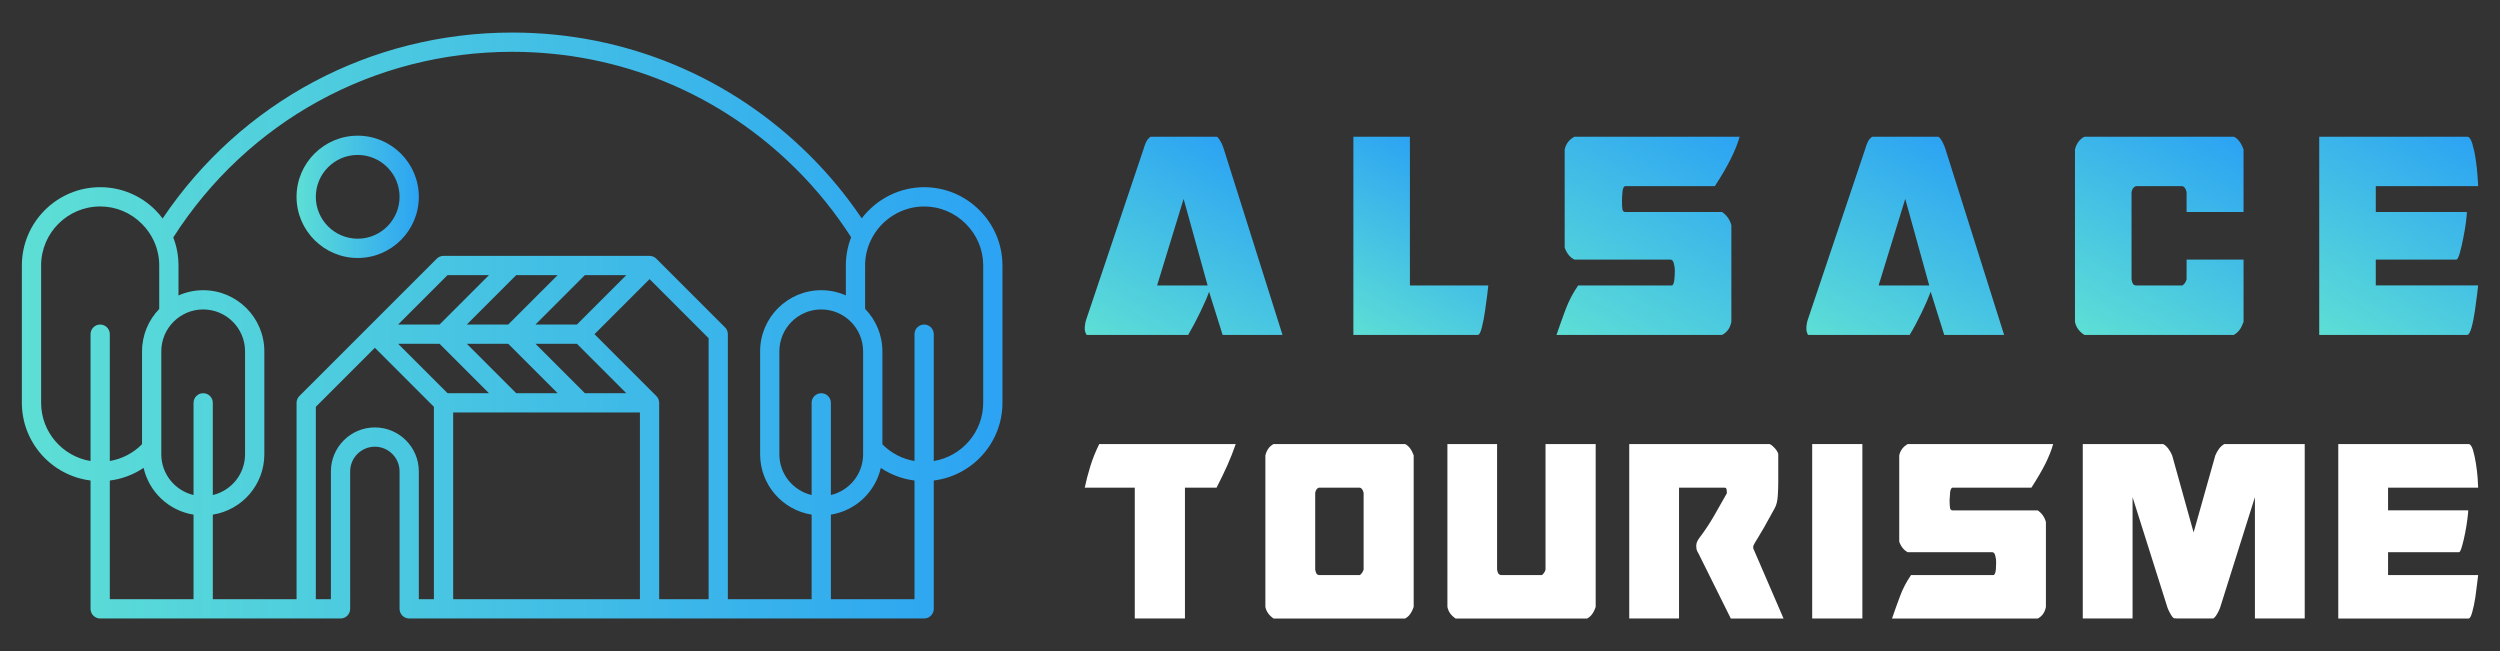
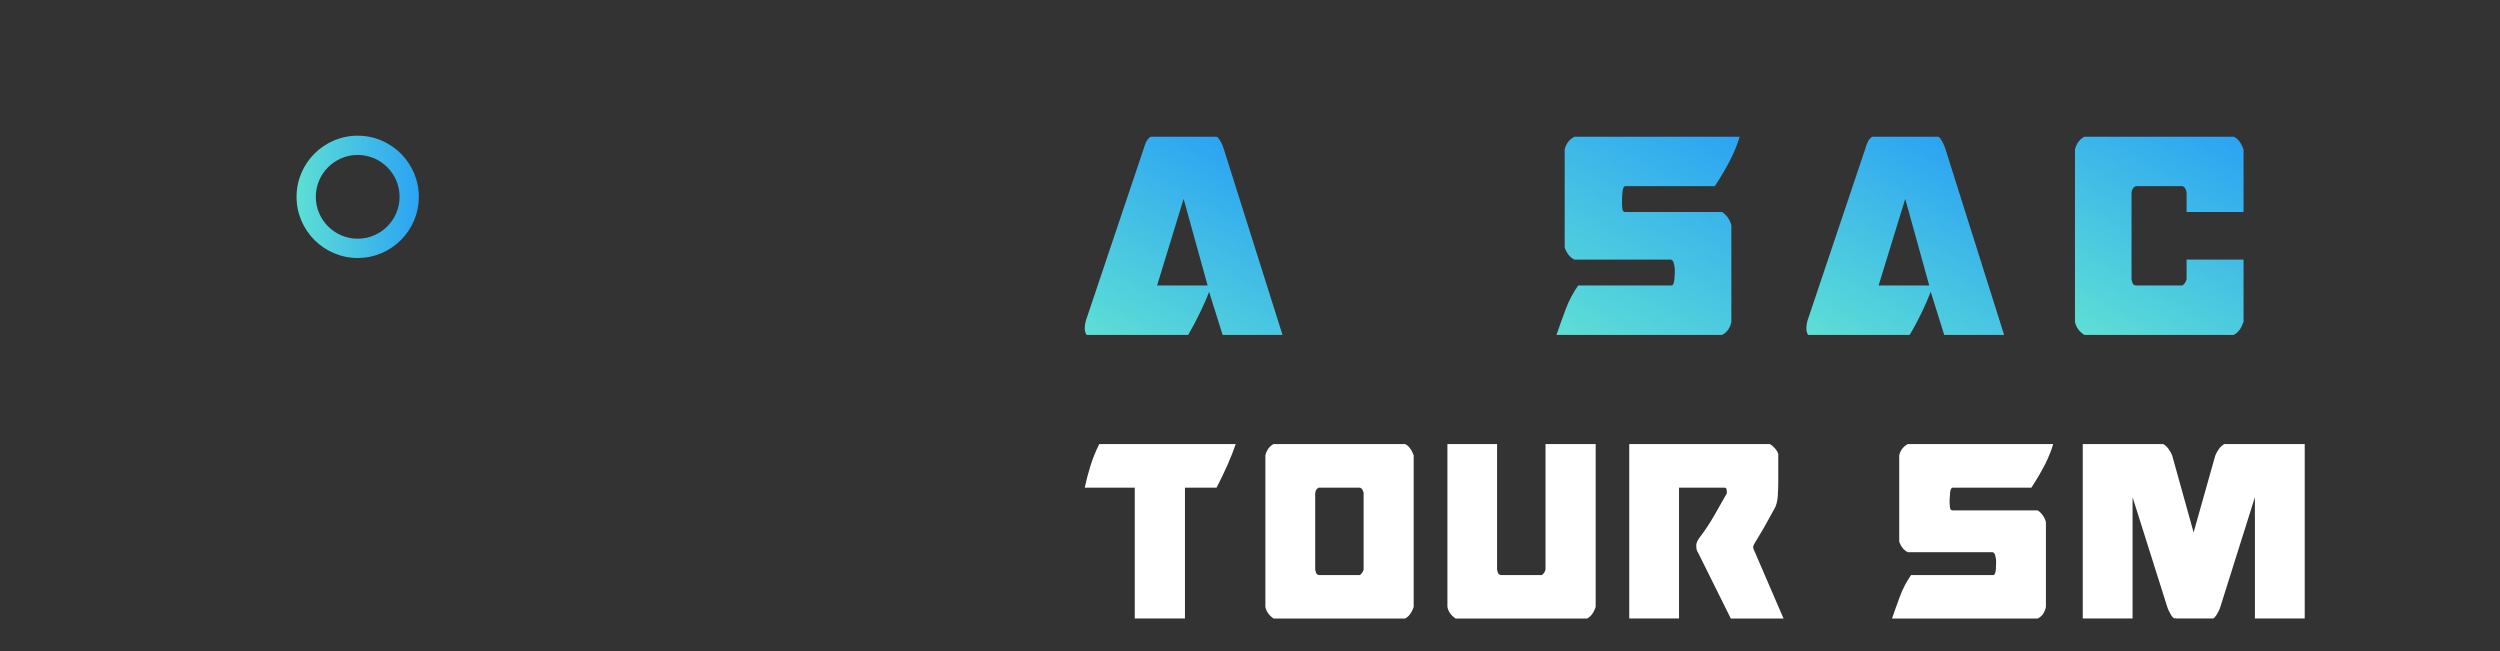
<svg xmlns="http://www.w3.org/2000/svg" version="1.1" id="Calque_1" x="0px" y="0px" width="192px" height="50px" viewBox="0 0 192 50" enable-background="new 0 0 192 50" xml:space="preserve">
  <rect x="0" y="0" width="192" height="50" fill="#333333" stroke="none" />
  <g>
    <g>
      <g>
        <g>
          <linearGradient id="SVGID_1_" gradientUnits="userSpaceOnUse" x1="87.603" y1="28.109" x2="96.689" y2="12.373">
            <stop offset="0" style="stop-color:#5DDFD5" />
            <stop offset="1" style="stop-color:#2CA3F3" />
          </linearGradient>
          <path fill="url(#SVGID_1_)" d="M83.339,24.885c0.014-0.113,0.043-0.227,0.083-0.344l4.402-13.09      c0.038-0.154,0.104-0.33,0.186-0.52c0.094-0.193,0.209-0.336,0.36-0.432h5.032c0.062,0,0.123,0.039,0.175,0.113      c0.062,0.08,0.114,0.172,0.176,0.273c0.062,0.105,0.105,0.209,0.144,0.303c0.037,0.1,0.069,0.176,0.083,0.232l4.517,14.301h-4.6      l-1.04-3.313c-0.164,0.463-0.4,0.99-0.689,1.586c-0.287,0.594-0.59,1.172-0.916,1.727h-7.77c-0.037,0-0.075-0.051-0.111-0.158      c-0.05-0.107-0.062-0.209-0.062-0.305C83.309,25.129,83.314,25.002,83.339,24.885z M92.745,21.922l-1.843-6.646l-2.038,6.646      H92.745z" />
          <linearGradient id="SVGID_2_" gradientUnits="userSpaceOnUse" x1="104.255" y1="25.906" x2="111.932" y2="12.609">
            <stop offset="0" style="stop-color:#5DDFD5" />
            <stop offset="1" style="stop-color:#2CA3F3" />
          </linearGradient>
-           <path fill="url(#SVGID_2_)" d="M103.938,10.5h4.343v11.422h6.021c0,0.039-0.026,0.254-0.073,0.648      c-0.053,0.395-0.105,0.826-0.176,1.297c-0.066,0.469-0.147,0.895-0.245,1.279c-0.098,0.383-0.196,0.576-0.319,0.576h-9.55V10.5z      " />
          <linearGradient id="SVGID_3_" gradientUnits="userSpaceOnUse" x1="121.519" y1="26.866" x2="131.626" y2="9.359">
            <stop offset="0" style="stop-color:#5DDFD5" />
            <stop offset="1" style="stop-color:#2CA3F3" />
          </linearGradient>
          <path fill="url(#SVGID_3_)" d="M128.553,20.24c-0.045-0.201-0.141-0.305-0.27-0.305h-7.366c-0.327-0.15-0.576-0.457-0.75-0.914      v-7.543c0.099-0.439,0.35-0.766,0.75-0.979h12.687c-0.151,0.539-0.383,1.104-0.679,1.697c-0.295,0.596-0.699,1.297-1.225,2.1      h-6.872c-0.053,0-0.105,0.039-0.144,0.119c-0.039,0.074-0.065,0.17-0.073,0.287c-0.008,0.113-0.016,0.227-0.03,0.346      c-0.009,0.113-0.011,0.199-0.011,0.256v0.289c0,0.133,0.007,0.285,0.029,0.447c0.016,0.162,0.091,0.242,0.229,0.242h7.427      c0.365,0.25,0.598,0.588,0.713,1.008v7.424c-0.091,0.479-0.334,0.814-0.713,1.008h-12.717c0.226-0.654,0.455-1.307,0.7-1.959      c0.242-0.65,0.564-1.266,0.965-1.842h7.226c0.089-0.074,0.149-0.238,0.164-0.488c0.023-0.25,0.032-0.434,0.032-0.545v-0.145      C128.625,20.611,128.605,20.439,128.553,20.24z" />
          <linearGradient id="SVGID_4_" gradientUnits="userSpaceOnUse" x1="143.019" y1="28.112" x2="152.106" y2="12.374">
            <stop offset="0" style="stop-color:#5DDFD5" />
            <stop offset="1" style="stop-color:#2CA3F3" />
          </linearGradient>
          <path fill="url(#SVGID_4_)" d="M138.759,24.885c0.015-0.113,0.044-0.227,0.084-0.344l4.402-13.09      c0.038-0.154,0.104-0.33,0.186-0.52c0.083-0.193,0.209-0.336,0.36-0.432h5.031c0.063,0,0.114,0.039,0.176,0.113      c0.062,0.08,0.113,0.172,0.175,0.273c0.053,0.105,0.105,0.209,0.144,0.303c0.038,0.1,0.07,0.176,0.084,0.232l4.516,14.301h-4.6      l-1.039-3.313c-0.174,0.463-0.401,0.99-0.689,1.586c-0.287,0.594-0.59,1.172-0.927,1.727h-7.768      c-0.038,0-0.075-0.051-0.111-0.158c-0.041-0.107-0.053-0.209-0.053-0.305C138.729,25.129,138.735,25.002,138.759,24.885z       M148.165,21.922l-1.843-6.646l-2.046,6.646H148.165z" />
          <linearGradient id="SVGID_5_" gradientUnits="userSpaceOnUse" x1="161.084" y1="26.303" x2="170.547" y2="9.912">
            <stop offset="0" style="stop-color:#5DDFD5" />
            <stop offset="1" style="stop-color:#2CA3F3" />
          </linearGradient>
          <path fill="url(#SVGID_5_)" d="M171.554,25.723h-11.475c-0.41-0.27-0.646-0.604-0.721-1.008V11.479      c0.113-0.459,0.358-0.785,0.721-0.979h11.475c0.311,0.133,0.562,0.459,0.751,0.979v4.805h-4.375V14.76      c-0.06-0.27-0.167-0.424-0.316-0.463h-3.592c-0.175,0.076-0.282,0.232-0.32,0.463v6.705c0.038,0.17,0.075,0.287,0.113,0.344      s0.107,0.096,0.207,0.113h3.592c0.098-0.074,0.167-0.148,0.205-0.217c0.038-0.063,0.074-0.146,0.111-0.24v-1.529h4.375v4.779      c-0.1,0.27-0.196,0.479-0.319,0.633C171.872,25.498,171.729,25.625,171.554,25.723z" />
          <linearGradient id="SVGID_6_" gradientUnits="userSpaceOnUse" x1="179.116" y1="26.3" x2="188.562" y2="9.939">
            <stop offset="0" style="stop-color:#5DDFD5" />
            <stop offset="1" style="stop-color:#2CA3F3" />
          </linearGradient>
-           <path fill="url(#SVGID_6_)" d="M178.117,10.5h11.36c0.16,0,0.285,0.174,0.393,0.52c0.105,0.346,0.196,0.74,0.257,1.178      c0.067,0.441,0.12,0.869,0.144,1.281c0.029,0.414,0.051,0.688,0.051,0.818h-7.861v1.986h6.997c0,0.113-0.027,0.371-0.072,0.762      c-0.055,0.395-0.113,0.807-0.206,1.24c-0.083,0.432-0.178,0.814-0.268,1.152c-0.1,0.332-0.182,0.498-0.267,0.498h-6.185v1.986      h7.861c0,0.039-0.028,0.254-0.074,0.648c-0.053,0.395-0.105,0.826-0.173,1.297c-0.07,0.469-0.151,0.895-0.257,1.279      c-0.107,0.383-0.218,0.576-0.34,0.576h-11.36V10.5z" />
        </g>
      </g>
      <g>
        <g>
          <path fill="#FFFFFF" d="M91.004,37.451V47.5h-3.853V37.451h-3.843c0.113-0.541,0.259-1.088,0.431-1.65      c0.171-0.553,0.396-1.121,0.683-1.697h10.482c-0.186,0.541-0.4,1.084-0.647,1.641c-0.247,0.549-0.517,1.109-0.825,1.707H91.004z      " />
          <path fill="#FFFFFF" d="M97.181,46.609V34.967c0.104-0.404,0.305-0.691,0.628-0.863h10.105c0.265,0.125,0.493,0.414,0.657,0.863      v11.643c-0.082,0.24-0.18,0.424-0.283,0.563c-0.095,0.139-0.225,0.246-0.374,0.328H97.809      C97.464,47.258,97.249,46.965,97.181,46.609z M101.108,44.059c0.024,0.047,0.089,0.082,0.17,0.104h3.167      c0.082-0.068,0.144-0.135,0.178-0.197c0.036-0.053,0.068-0.123,0.103-0.215v-5.896c-0.055-0.23-0.144-0.367-0.28-0.402h-3.167      c-0.151,0.068-0.24,0.195-0.272,0.402v5.896C101.038,43.91,101.074,44.004,101.108,44.059z" />
          <path fill="#FFFFFF" d="M114.974,43.75c0.034,0.16,0.067,0.254,0.104,0.309c0.034,0.047,0.095,0.082,0.178,0.104h3.168      c0.08-0.068,0.144-0.135,0.177-0.197c0.034-0.053,0.07-0.123,0.095-0.215v-9.646h3.852v12.506      c-0.081,0.24-0.176,0.424-0.279,0.563s-0.227,0.246-0.376,0.328h-10.104c-0.356-0.242-0.561-0.535-0.628-0.891V34.104h3.815      V43.75z" />
          <path fill="#FFFFFF" d="M135.914,34.104c0.138,0.068,0.267,0.178,0.402,0.328c0.138,0.16,0.22,0.305,0.254,0.432v2.129      c0,0.344-0.009,0.709-0.038,1.105c-0.027,0.396-0.105,0.705-0.242,0.947c-0.336,0.609-0.613,1.094-0.815,1.471      c-0.214,0.369-0.385,0.656-0.507,0.854c-0.131,0.205-0.213,0.35-0.253,0.432c-0.05,0.09-0.067,0.137-0.067,0.158v0.15      l2.328,5.391h-4.051l-2.477-4.986c-0.089-0.139-0.138-0.25-0.158-0.35c-0.013-0.086-0.019-0.17-0.019-0.262      c0-0.148,0.059-0.328,0.198-0.533c0.457-0.6,0.852-1.197,1.18-1.773c0.327-0.564,0.651-1.139,0.975-1.715      c0-0.125-0.007-0.217-0.028-0.309c-0.014-0.08-0.068-0.121-0.151-0.121h-3.496V47.5h-3.823V34.104H135.914z" />
-           <path fill="#FFFFFF" d="M139.176,34.104h3.854V47.5h-3.854V34.104z" />
          <path fill="#FFFFFF" d="M153.237,42.682c-0.04-0.178-0.118-0.273-0.233-0.273h-6.488c-0.276-0.137-0.506-0.402-0.655-0.805      v-6.637c0.09-0.391,0.309-0.668,0.655-0.863h11.166c-0.128,0.473-0.333,0.973-0.592,1.5c-0.26,0.52-0.618,1.135-1.078,1.848      h-6.046c-0.056,0-0.098,0.035-0.131,0.104c-0.034,0.068-0.05,0.148-0.066,0.252c-0.006,0.094-0.012,0.197-0.018,0.299      c-0.008,0.104-0.02,0.18-0.02,0.227v0.252c0,0.127,0.016,0.25,0.027,0.395c0.021,0.143,0.082,0.217,0.207,0.217h6.534      c0.313,0.217,0.523,0.512,0.627,0.891v6.523c-0.081,0.424-0.295,0.719-0.627,0.891h-11.193c0.197-0.576,0.406-1.15,0.62-1.727      c0.211-0.574,0.495-1.104,0.842-1.611h6.356c0.09-0.068,0.138-0.213,0.159-0.432c0.013-0.217,0.019-0.383,0.019-0.486v-0.123      C153.303,43.008,153.287,42.85,153.237,42.682z" />
          <path fill="#FFFFFF" d="M177.002,47.5h-3.825v-9.318l-2.681,8.512c-0.024,0.047-0.044,0.115-0.085,0.197      c-0.051,0.09-0.095,0.176-0.141,0.271c-0.058,0.088-0.105,0.166-0.169,0.234c-0.053,0.068-0.112,0.104-0.161,0.104h-2.812      v-0.029l-0.104,0.029c-0.047,0-0.105-0.035-0.167-0.104c-0.054-0.068-0.113-0.146-0.159-0.234      c-0.058-0.096-0.1-0.182-0.142-0.271c-0.04-0.082-0.072-0.15-0.085-0.197l-2.69-8.512V47.5h-3.824V34.104h6.178      c0.161,0.092,0.284,0.207,0.394,0.357c0.11,0.148,0.21,0.32,0.291,0.506l1.649,5.924l1.67-5.924      c0.079-0.186,0.181-0.357,0.288-0.506c0.112-0.15,0.245-0.266,0.395-0.357h6.18V47.5z" />
-           <path fill="#FFFFFF" d="M179.577,34.104h10.004c0.138,0,0.249,0.16,0.346,0.459c0.087,0.301,0.162,0.65,0.225,1.041      c0.063,0.383,0.102,0.764,0.132,1.125c0.019,0.363,0.038,0.607,0.038,0.723h-6.919v1.744h6.158c0,0.102-0.023,0.324-0.066,0.674      c-0.04,0.34-0.104,0.703-0.177,1.088c-0.076,0.375-0.153,0.719-0.242,1.012c-0.083,0.295-0.158,0.439-0.227,0.439h-5.446v1.754      h6.919c0,0.025-0.026,0.223-0.068,0.563c-0.039,0.35-0.094,0.725-0.147,1.145c-0.063,0.408-0.139,0.791-0.235,1.125      c-0.087,0.334-0.186,0.506-0.289,0.506h-10.004V34.104z" />
        </g>
      </g>
    </g>
    <g>
      <g>
        <linearGradient id="SVGID_7_" gradientUnits="userSpaceOnUse" x1="1.679" y1="25" x2="76.987" y2="25">
          <stop offset="0" style="stop-color:#5DDFD5" />
          <stop offset="1" style="stop-color:#2CA3F3" />
        </linearGradient>
-         <path fill="url(#SVGID_7_)" d="M75.222,16.143c-1.141-1.139-2.648-1.766-4.249-1.766c-1.893,0-3.665,0.91-4.791,2.393     c-1.156-1.715-2.479-3.32-3.944-4.783C56.12,5.869,47.988,2.5,39.338,2.5c-10.861,0-20.81,5.316-26.849,14.279     c-0.168-0.223-0.349-0.438-0.547-0.637c-1.137-1.139-2.645-1.766-4.248-1.766c-3.316,0-6.015,2.697-6.015,6.012v10.549     c0,3.064,2.307,5.598,5.275,5.965v9.857c0,0.408,0.331,0.74,0.739,0.74c0.004,0,0.007-0.002,0.011-0.002L26.153,47.5     c0.409,0,0.74-0.332,0.74-0.74V36.203c0-1.045,0.851-1.896,1.897-1.896s1.897,0.852,1.897,1.896V46.76     c0,0.408,0.331,0.74,0.74,0.74l39.534-0.002c0.005,0,0.008,0.002,0.012,0.002s0.007-0.002,0.012-0.002l0,0l0,0     c0.402-0.006,0.729-0.334,0.729-0.738v-9.857c2.967-0.367,5.274-2.902,5.274-5.965V20.389     C76.987,18.791,76.36,17.281,75.222,16.143z M67.646,35.939c0.772,0.516,1.656,0.848,2.588,0.965v9.115h-6.422v-6.496     C65.704,39.223,67.223,37.789,67.646,35.939z M66.287,26.982v7.91c0,1.52-1.059,2.791-2.476,3.127v-7.082     c0-0.408-0.332-0.738-0.739-0.738c-0.41,0-0.74,0.33-0.74,0.738v7.082c-1.418-0.336-2.477-1.607-2.477-3.127v-7.91     c0-1.773,1.443-3.217,3.217-3.217C64.845,23.766,66.287,25.209,66.287,26.982z M39.338,3.979c8.255,0,16.016,3.217,21.854,9.055     c1.576,1.574,2.979,3.32,4.177,5.191c-0.271,0.688-0.408,1.414-0.408,2.164v2.299c-0.578-0.256-1.217-0.4-1.888-0.4     c-2.59,0-4.696,2.105-4.696,4.695v7.91c0,2.338,1.719,4.275,3.956,4.631v6.496H55.9V25.664c0-0.197-0.078-0.385-0.218-0.523     l-5.274-5.273l0,0c-0.137-0.135-0.322-0.217-0.521-0.217H34.064c-0.196,0-0.385,0.078-0.523,0.217l-5.274,5.273l-5.274,5.273     c-0.139,0.139-0.217,0.326-0.217,0.523V46.02h-6.431v-6.496c2.238-0.355,3.956-2.293,3.956-4.631v-7.91     c0-2.59-2.106-4.695-4.696-4.695c-0.675,0-1.316,0.146-1.897,0.404v-2.303c0-0.746-0.136-1.469-0.402-2.154     C19.021,9.303,28.722,3.979,39.338,3.979z M39.645,30.197l-3.795-3.795h3.182l3.795,3.795H39.645z M44.919,30.197l-3.795-3.795     h3.182l3.795,3.795H44.919z M44.306,24.924h-3.182l3.795-3.795h3.182L44.306,24.924z M39.031,24.924H35.85l3.795-3.795h3.182     L39.031,24.924z M33.757,24.924h-3.182l3.795-3.795h3.182L33.757,24.924z M33.757,26.402l3.795,3.795H34.37l-3.795-3.795H33.757z      M34.803,31.676h14.343V46.02H34.803V31.676z M50.625,46.02V30.938h-0.001c-0.001-0.193-0.073-0.383-0.216-0.523l-4.75-4.75     l4.229-4.229l4.533,4.535V46.02H50.625z M11.029,35.934c0.421,1.854,1.941,3.289,3.835,3.59v6.496H8.433v-9.115     C9.364,36.789,10.253,36.455,11.029,35.934z M15.604,30.199c-0.409,0-0.74,0.33-0.74,0.738v7.082     c-1.417-0.336-2.476-1.607-2.476-3.127v-7.91c0-1.773,1.443-3.217,3.216-3.217c1.774,0,3.216,1.443,3.216,3.217v7.91     c0,1.52-1.059,2.791-2.476,3.127v-7.082C16.344,30.529,16.013,30.199,15.604,30.199z M3.158,30.938V20.389     c0-2.5,2.035-4.533,4.536-4.533c1.207,0,2.343,0.473,3.202,1.336c0.375,0.371,0.68,0.805,0.906,1.285     c0.282,0.602,0.426,1.244,0.426,1.912v3.34c-0.815,0.844-1.319,1.99-1.319,3.254v7.133c-0.675,0.684-1.541,1.133-2.476,1.289     v-9.74c0-0.408-0.332-0.74-0.74-0.74s-0.739,0.332-0.739,0.74v9.742C4.804,35.051,3.158,33.186,3.158,30.938z M28.79,32.826     c-1.862,0-3.377,1.516-3.377,3.377v9.816h-1.157V31.244l4.534-4.535l4.534,4.535V46.02h-1.158v-9.816     C32.166,34.342,30.651,32.826,28.79,32.826z M75.509,30.938c0,2.244-1.644,4.111-3.796,4.469v-9.742     c0-0.408-0.332-0.74-0.74-0.74c-0.409,0-0.739,0.332-0.739,0.74v9.74c-0.932-0.154-1.795-0.602-2.466-1.281v-7.141     c0-1.27-0.509-2.42-1.328-3.266v-3.328c0-0.67,0.145-1.314,0.43-1.914c0.006-0.014,0.012-0.025,0.017-0.037     c0.756-1.57,2.356-2.582,4.087-2.582c1.205,0,2.342,0.475,3.202,1.334c0.859,0.859,1.334,1.996,1.334,3.199V30.938z" />
        <linearGradient id="SVGID_8_" gradientUnits="userSpaceOnUse" x1="22.775" y1="15.116" x2="32.167" y2="15.116">
          <stop offset="0" style="stop-color:#5DDFD5" />
          <stop offset="1" style="stop-color:#2CA3F3" />
        </linearGradient>
        <path fill="url(#SVGID_8_)" d="M27.471,19.813c2.589,0,4.696-2.107,4.696-4.697c0-2.588-2.106-4.695-4.696-4.695     c-2.589,0-4.696,2.107-4.696,4.695C22.775,17.705,24.882,19.813,27.471,19.813z M27.471,11.9c1.773,0,3.216,1.441,3.216,3.215     s-1.443,3.217-3.216,3.217s-3.216-1.443-3.216-3.217S25.698,11.9,27.471,11.9z" />
      </g>
    </g>
  </g>
</svg>